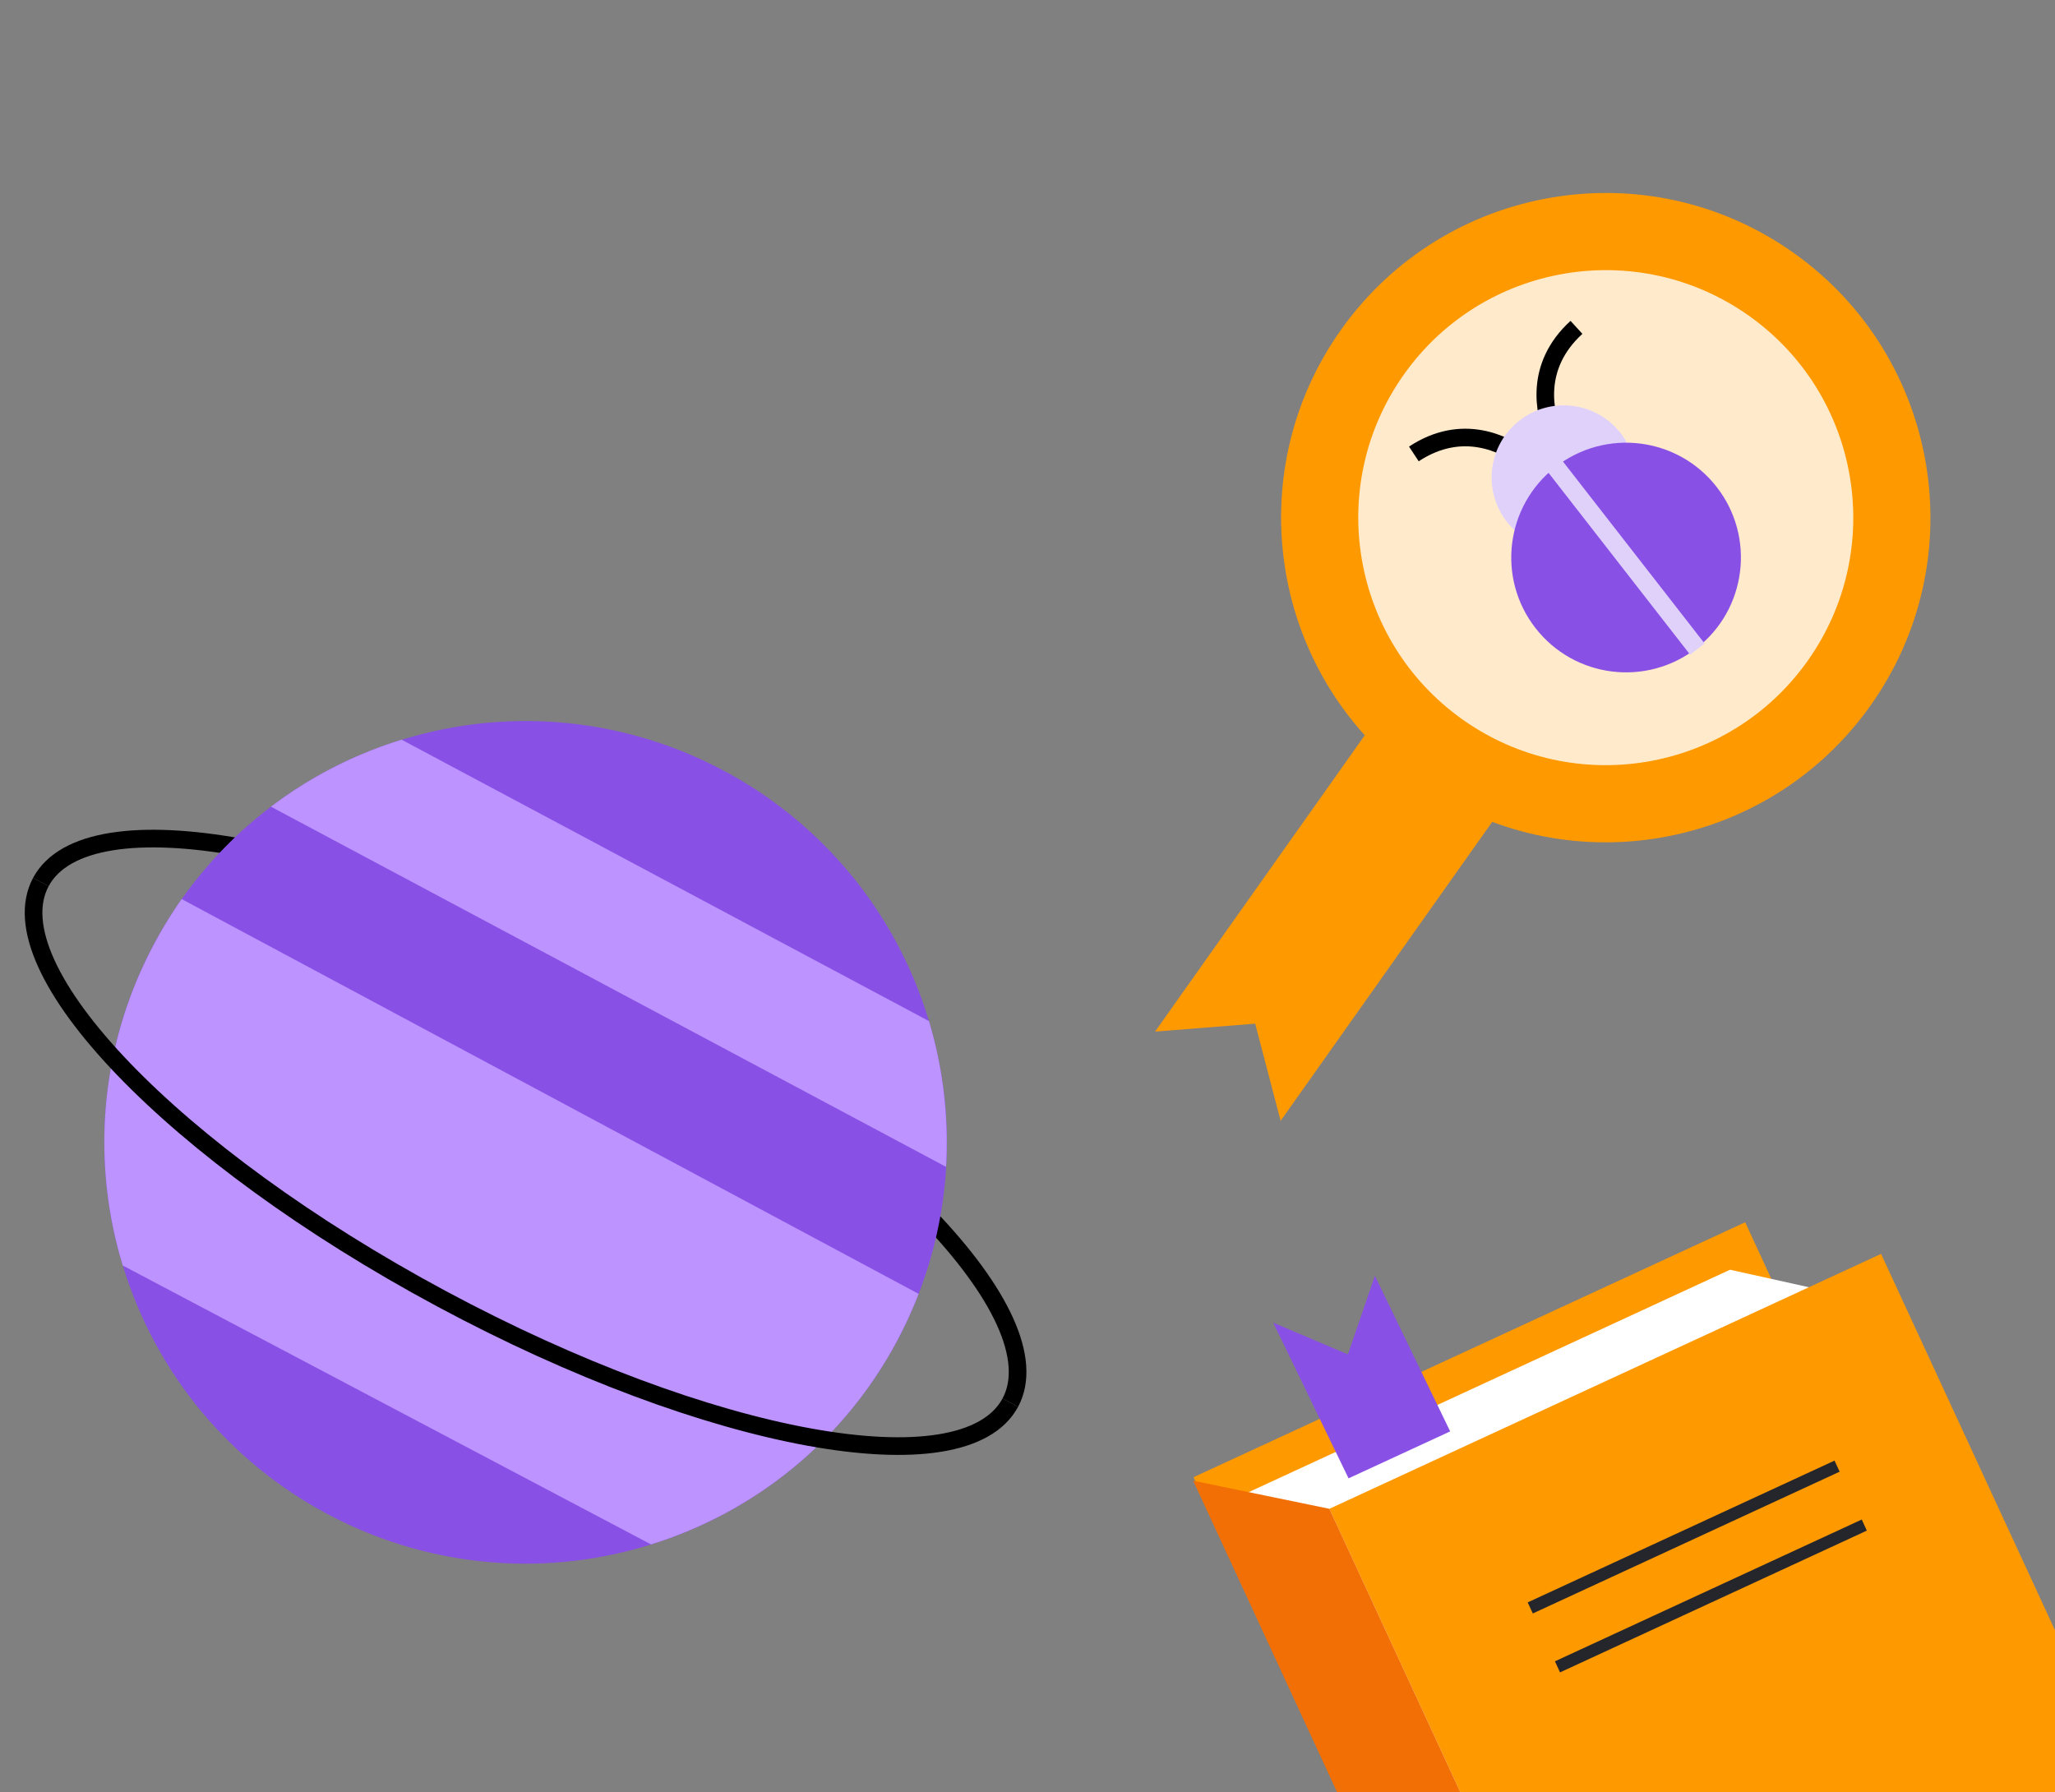
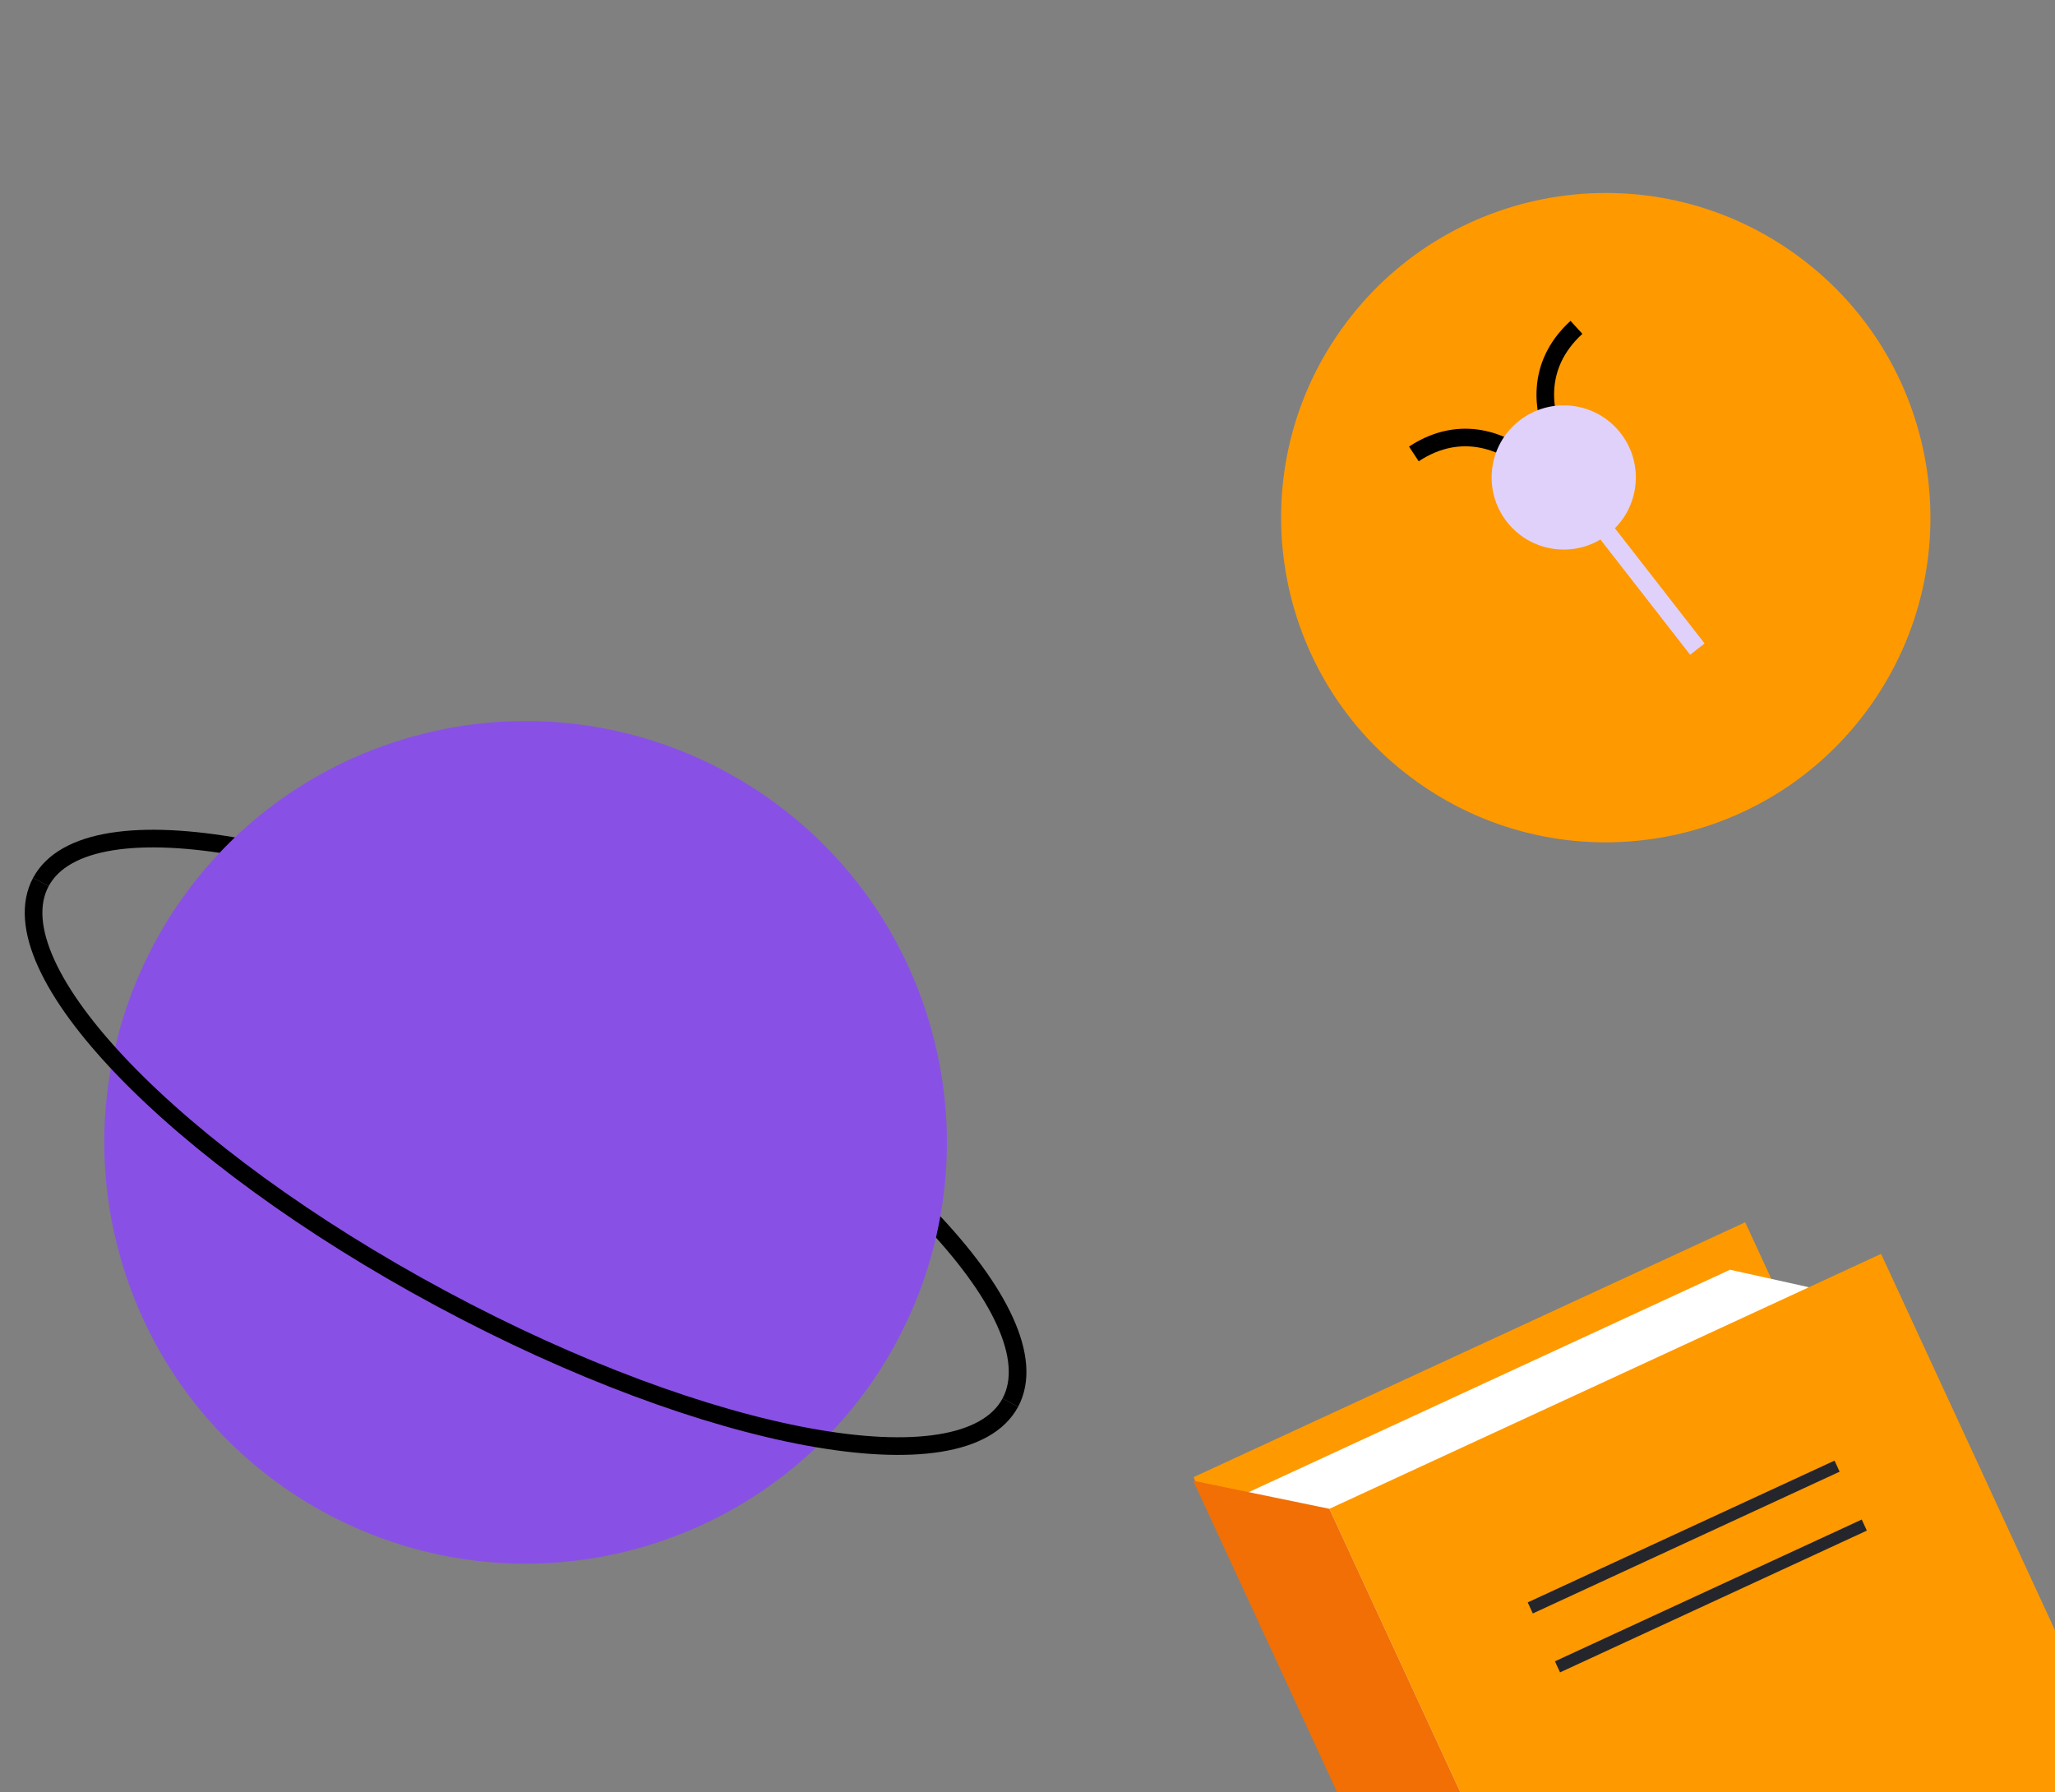
<svg xmlns="http://www.w3.org/2000/svg" width="336" height="293" fill="none">
  <rect width="100%" height="100%" fill="#808080" stroke="none" />
  <g clip-path="url(#a)">
    <path fill="#F90" d="m249.033 358.143 90.199-41.68-53.889-116.622-90.2 41.68 53.89 116.622Z" />
    <path fill="#fff" d="m243.154 345.425 94.74-43.778-42.136-91.184-12.891-2.863-85.206 39.372 45.493 98.453Z" />
    <path fill="#F90" d="m271.252 363.311 90.2-41.68-53.89-116.622-90.2 41.68 53.89 116.622Z" />
    <path fill="#F16F04" d="m271.251 363.311-22.272-4.591-53.89-116.622 22.273 4.591 53.889 116.622Z" />
-     <path fill="#8950E6" d="m237.108 234.032-16.615 7.677-12.309-25.446 12.203 5.177 4.414-12.85 12.307 25.442Z" />
    <path stroke="#25262C" stroke-miterlimit="10" stroke-width="1.994" d="m250.203 262.896 50.166-23.181M254.654 272.53l50.166-23.181" />
-     <path fill="#F90" d="m188.856 168.668 16.372-1.299 4.158 15.888 45.637-64.487-20.53-14.589-45.637 64.487Z" />
    <path fill="#F90" d="M231.801 127.906c23.896 16.982 57.035 11.376 74.016-12.52 16.982-23.896 11.377-57.035-12.519-74.017s-57.035-11.376-74.017 12.52-11.377 57.035 12.52 74.017Z" />
-     <path fill="#FFEBCC" d="M239.11 117.621c18.216 12.946 43.479 8.673 56.424-9.544 12.946-18.216 8.673-43.478-9.544-56.424-18.216-12.946-43.478-8.673-56.424 9.544-12.946 18.216-8.673 43.479 9.544 56.424Z" />
    <path stroke="#000" stroke-width="2.877" d="M253.978 71.011c-1.41-3.435-3.244-11.073 3.778-17.489M249.052 74.845c-2.984-2.21-9.939-5.861-17.881-.627" />
    <circle cx="255.676" cy="78.064" r="11.789" fill="#E0D1FB" transform="rotate(-37.901 255.676 78.064)" />
-     <circle cx="265.871" cy="91.156" r="18.775" fill="#8950E6" transform="rotate(-37.901 265.871 91.156)" />
    <path fill="#E0D1FB" d="m252.123 75.936 2.363-1.84 24.22 31.112-2.362 1.84z" />
    <path stroke="#000" stroke-width="2.885" d="M6.681 144.21c7.583-14.128 49.22-6.52 92.99 16.983 43.768 23.503 73.1 54.014 65.516 68.142" />
    <path fill="#8950E6" d="M20.047 206.82c11.07 36.39 49.543 56.915 85.933 45.845 36.389-11.07 56.915-49.543 45.845-85.933-11.07-36.389-49.544-56.915-85.933-45.845-36.39 11.07-56.916 49.544-45.845 85.933Z" />
-     <path fill="#BC93FF" d="m106.451 252.512-86.376-45.598c-5.17-16.939-3.85-35.871 5.202-52.725a70.44 70.44 0 0 1 4.426-7.192l120.498 64.55a72.988 72.988 0 0 1-3.591 7.81c-8.886 16.544-23.548 27.981-40.159 33.155ZM154.685 190.781 44.303 131.892a68.909 68.909 0 0 1 21.373-10.949l86.216 46.01a69.118 69.118 0 0 1 2.793 23.828Z" />
    <path stroke="#000" stroke-width="2.885" d="M165.188 229.334c-7.584 14.128-49.22 6.52-92.99-16.983-43.768-23.503-73.1-54.014-65.516-68.142" />
  </g>
  <defs>
    <clipPath id="a">
-       <path fill="#fff" d="M0 0h336v293H0z" />
+       <path fill="#fff" d="M0 0h336v293H0" />
    </clipPath>
  </defs>
</svg>